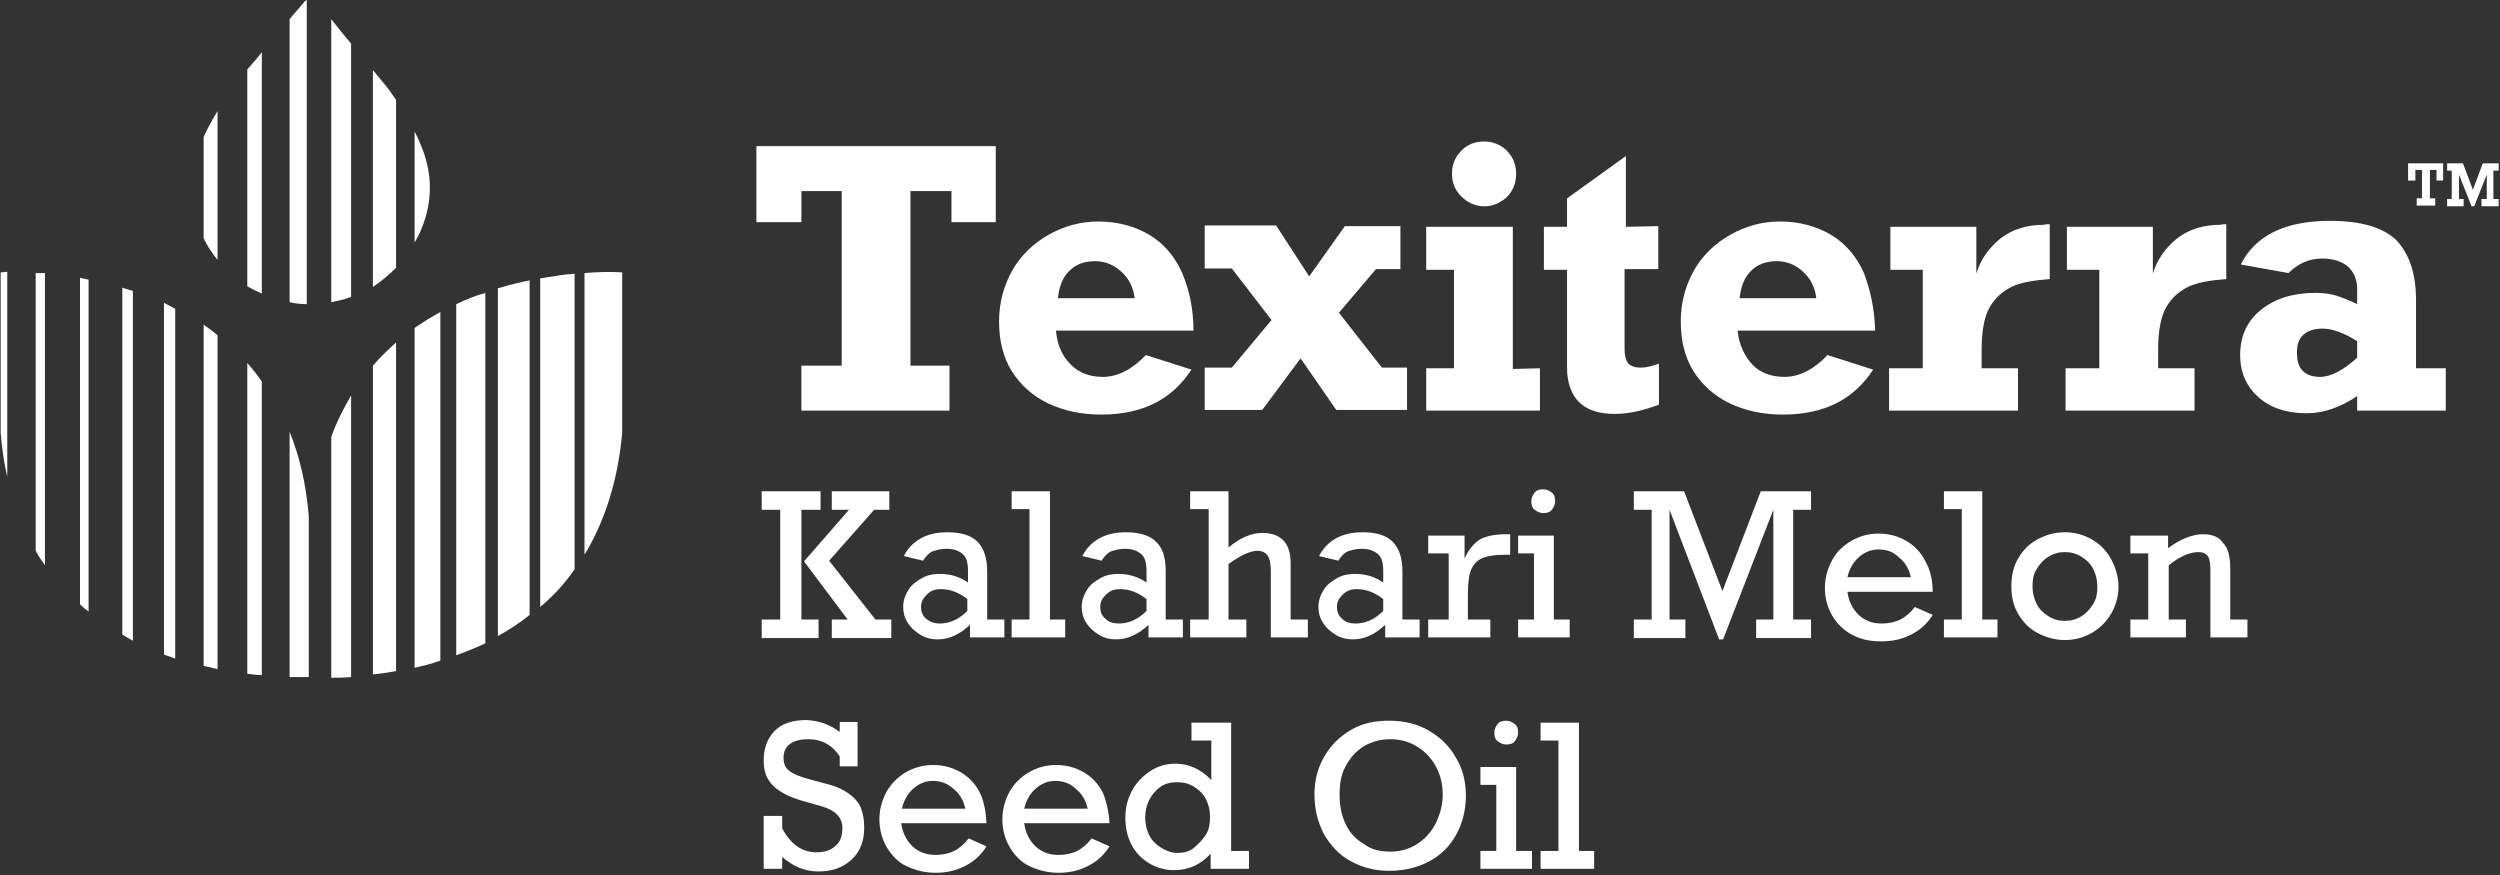
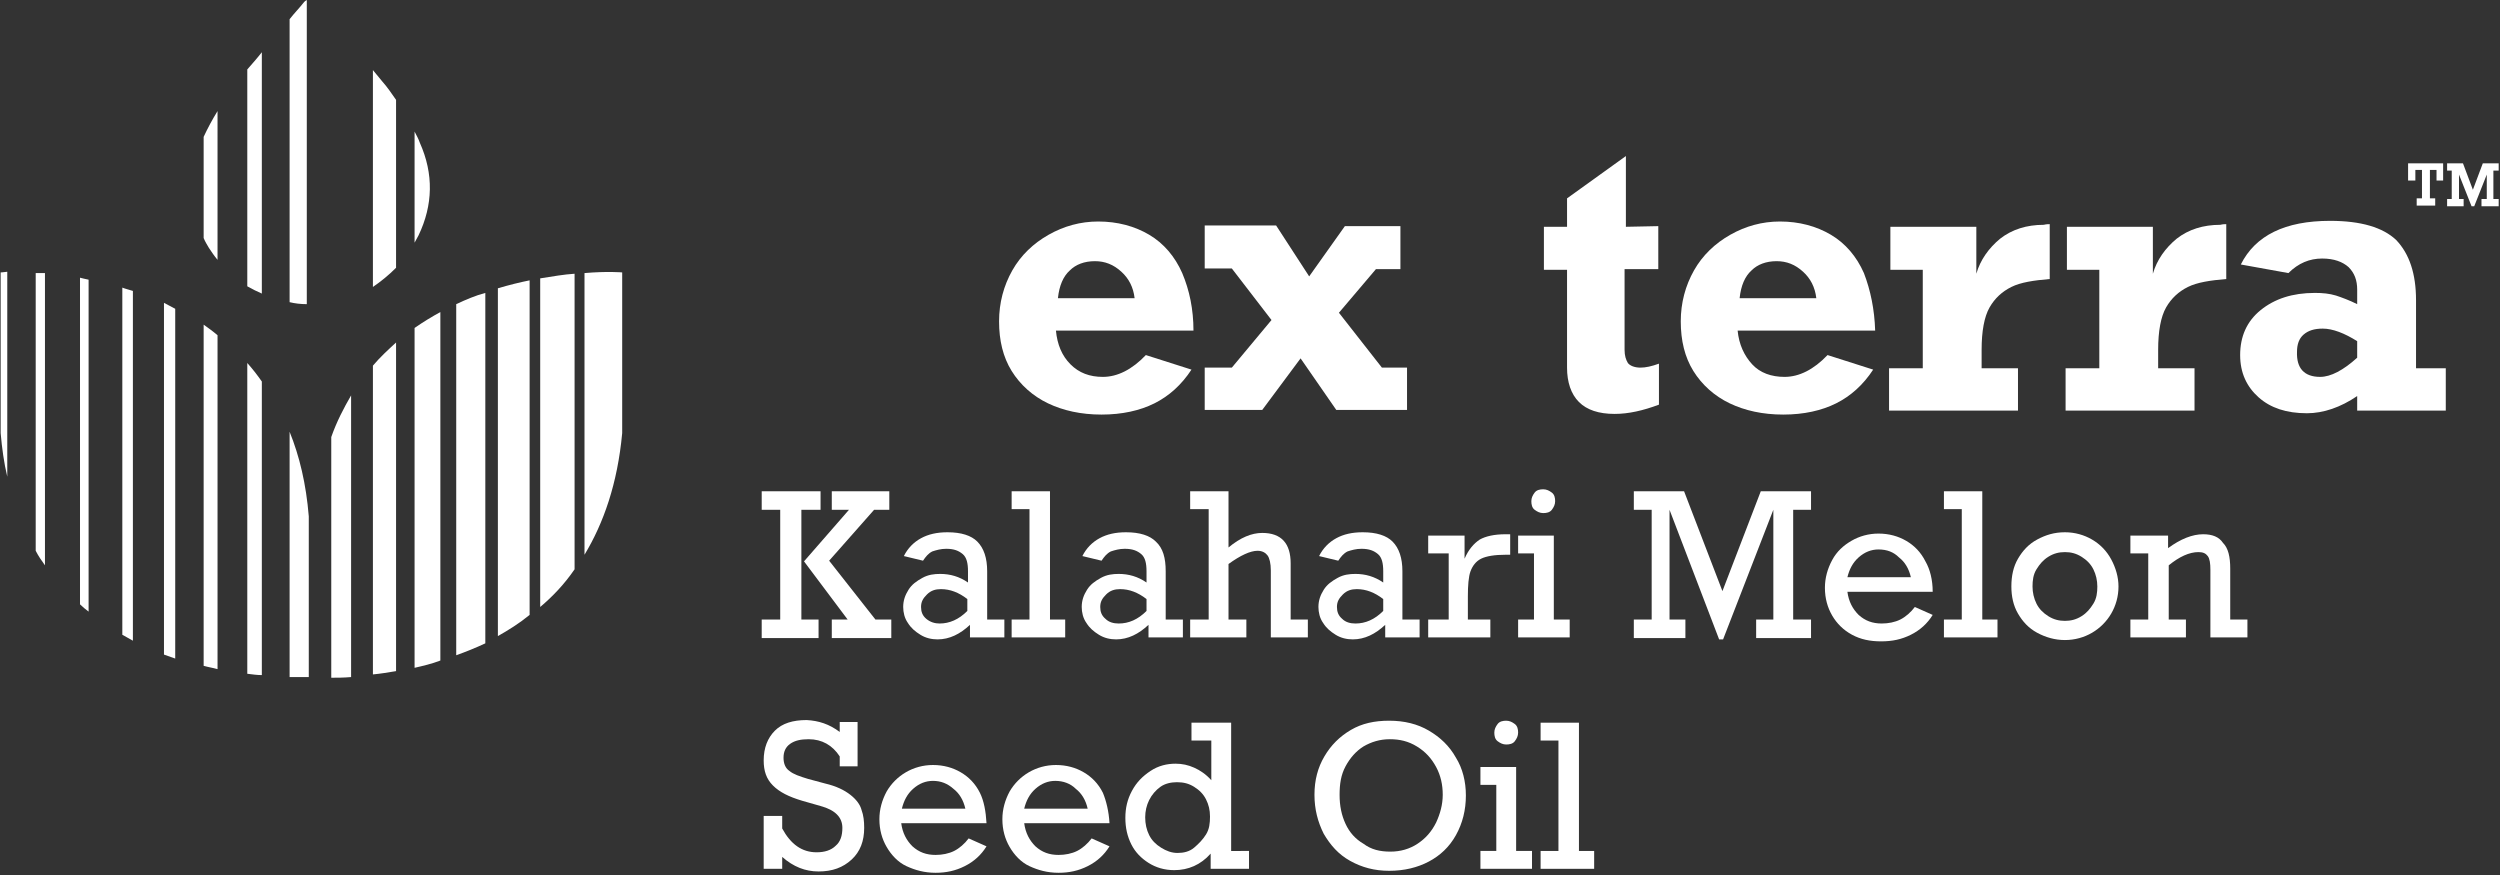
<svg xmlns="http://www.w3.org/2000/svg" version="1.1" id="Layer_1" x="0px" y="0px" viewBox="0 0 378.1 132.4" style="enable-background:new 0 0 378.1 132.4;" xml:space="preserve">
  <rect x="0" y="0" width="378.1" height="132.4" fill="#333333" stroke="none" />
  <style type="text/css">
	.st0{fill:#FFFFFF;}
</style>
  <g>
    <g>
      <path class="st0" d="M121.2,77.1v16.6h2.6v2.8h-8.6v-2.8h2.8V77.1h-2.8v-2.8h8.9v2.8H121.2z M132.2,77.1l-6.8,7.7l7,8.9h2.4v2.8    h-9v-2.8h2.4l-6.6-8.8l6.8-7.8h-2.6v-2.8h8.7v2.8C134.5,77.1,132.2,77.1,132.2,77.1z" />
      <path class="st0" d="M149.3,86.4v7.3h2.6v2.7h-5.2v-1.9c-1.5,1.4-3.1,2.2-4.9,2.2c-0.9,0-1.8-0.2-2.6-0.7s-1.4-1-1.9-1.8    c-0.5-0.7-0.7-1.6-0.7-2.4c0-1,0.3-1.8,0.8-2.6s1.2-1.3,2.1-1.8s1.8-0.6,2.7-0.6c1.5,0,2.9,0.4,4.2,1.3v-1.7    c0-1.2-0.2-2.1-0.8-2.6s-1.3-0.8-2.5-0.8c-0.8,0-1.5,0.2-2.1,0.4c-0.6,0.3-1,0.8-1.4,1.4l-2.9-0.7c0.6-1.2,1.5-2.1,2.6-2.7    s2.4-0.9,4-0.9c2.1,0,3.6,0.5,4.5,1.4C148.8,82.9,149.3,84.4,149.3,86.4z M142.1,94.3c1.5,0,2.9-0.6,4.2-1.9v-1.8    c-1.3-1-2.6-1.5-4-1.5c-0.8,0-1.5,0.2-2.1,0.8s-0.9,1.1-0.9,1.9c0,0.7,0.2,1.3,0.8,1.8C140.7,94.1,141.4,94.3,142.1,94.3z" />
      <path class="st0" d="M161.1,93.7v2.7H153v-2.7h2.7V77H153v-2.7h5.8v19.4C158.8,93.7,161.1,93.7,161.1,93.7z" />
      <path class="st0" d="M176.3,86.4v7.3h2.6v2.7h-5.2v-1.9c-1.5,1.4-3.1,2.2-4.9,2.2c-0.9,0-1.8-0.2-2.6-0.7s-1.4-1-1.9-1.8    c-0.5-0.7-0.7-1.6-0.7-2.4c0-1,0.3-1.8,0.8-2.6s1.2-1.3,2.1-1.8s1.8-0.6,2.7-0.6c1.5,0,2.9,0.4,4.2,1.3v-1.7    c0-1.2-0.2-2.1-0.8-2.6s-1.3-0.8-2.5-0.8c-0.8,0-1.5,0.2-2.1,0.4c-0.6,0.3-1,0.8-1.4,1.4l-2.9-0.7c0.6-1.2,1.5-2.1,2.6-2.7    s2.4-0.9,4-0.9c2.1,0,3.6,0.5,4.5,1.4C175.9,82.9,176.3,84.4,176.3,86.4z M169.2,94.3c1.5,0,2.9-0.6,4.2-1.9v-1.8    c-1.3-1-2.6-1.5-4-1.5c-0.8,0-1.5,0.2-2.1,0.8s-0.9,1.1-0.9,1.9c0,0.7,0.2,1.3,0.8,1.8C167.7,94.1,168.4,94.3,169.2,94.3z" />
      <path class="st0" d="M190.9,80.6c2.9,0,4.3,1.6,4.3,4.6v8.5h2.6v2.7h-5.6V86.3c0-1.1-0.2-1.9-0.5-2.3s-0.8-0.7-1.5-0.7    c-1.1,0-2.6,0.7-4.4,2v8.4h2.7v2.7H180v-2.7h2.8V77H180v-2.7h5.8v8.5C187.6,81.3,189.3,80.6,190.9,80.6z" />
      <path class="st0" d="M212.1,86.4v7.3h2.6v2.7h-5.2v-1.9c-1.5,1.4-3.1,2.2-4.9,2.2c-0.9,0-1.8-0.2-2.6-0.7s-1.4-1-1.9-1.8    c-0.5-0.7-0.7-1.6-0.7-2.4c0-1,0.3-1.8,0.8-2.6s1.2-1.3,2.1-1.8s1.8-0.6,2.7-0.6c1.5,0,2.9,0.4,4.2,1.3v-1.7    c0-1.2-0.2-2.1-0.8-2.6s-1.3-0.8-2.5-0.8c-0.8,0-1.5,0.2-2.1,0.4c-0.6,0.3-1,0.8-1.4,1.4l-2.9-0.7c0.6-1.2,1.5-2.1,2.6-2.7    s2.4-0.9,4-0.9c2.1,0,3.6,0.5,4.5,1.4C211.6,82.9,212.1,84.4,212.1,86.4z M205,94.3c1.5,0,2.9-0.6,4.2-1.9v-1.8    c-1.3-1-2.6-1.5-4-1.5c-0.8,0-1.5,0.2-2.1,0.8s-0.9,1.1-0.9,1.9c0,0.7,0.2,1.3,0.8,1.8C203.5,94.1,204.2,94.3,205,94.3z" />
      <path class="st0" d="M222,90.2v3.5h3.4v2.7H216v-2.7h3.1v-10H216V81h5.5v3.5c0.6-1.4,1.4-2.3,2.3-2.9c0.9-0.5,2.2-0.8,3.9-0.8h0.7    v3.1h-0.7c-1.6,0-2.9,0.2-3.7,0.6s-1.3,1.1-1.6,1.9S222,88.6,222,90.2z" />
      <path class="st0" d="M237.4,93.7v2.7h-7.8v-2.7h2.4v-10h-2.4V81h5.4v12.7H237.4z M235.2,75.8c0,0.5-0.2,0.9-0.5,1.3    s-0.8,0.5-1.3,0.5s-0.9-0.2-1.3-0.5s-0.5-0.8-0.5-1.3s0.2-0.9,0.5-1.3s0.8-0.5,1.3-0.5s0.9,0.2,1.3,0.5S235.2,75.3,235.2,75.8z" />
      <path class="st0" d="M266.3,74.3h7.6v2.8h-2.7v16.6h2.7v2.8h-8.3v-2.8h2.6V77.1l-7.6,19.6H260l-7.5-19.6v16.6h2.4v2.8h-7.8v-2.8    h2.7V77.1h-2.7v-2.8h7.6l5.8,15.1L266.3,74.3z" />
      <path class="st0" d="M292.3,89.5h-12.9c0.2,1.5,0.8,2.6,1.7,3.5c1,0.9,2.1,1.3,3.5,1.3c1,0,2-0.2,2.8-0.6s1.6-1.1,2.2-1.9l2.7,1.2    c-0.8,1.3-1.9,2.3-3.3,3s-2.8,1-4.5,1s-3.1-0.3-4.4-1s-2.3-1.7-3-2.9s-1.1-2.6-1.1-4.2c0-1.5,0.4-2.9,1.1-4.2s1.7-2.2,2.9-2.9    s2.6-1.1,4.1-1.1c1.6,0,3,0.4,4.2,1.1s2.2,1.7,2.9,3.1C291.9,86.1,292.3,87.7,292.3,89.5z M284.1,83.1c-1.1,0-2.1,0.4-3,1.2    c-0.9,0.8-1.4,1.8-1.7,3h9.6c-0.3-1.3-0.9-2.3-1.8-3C286.4,83.5,285.4,83.1,284.1,83.1z" />
      <path class="st0" d="M302.1,93.7v2.7H294v-2.7h2.7V77H294v-2.7h5.8v19.4C299.8,93.7,302.1,93.7,302.1,93.7z" />
      <path class="st0" d="M320.4,88.7c0,1.5-0.4,2.9-1.1,4.1s-1.7,2.2-2.9,2.9s-2.6,1.1-4.1,1.1s-2.9-0.4-4.2-1.1s-2.2-1.7-2.9-2.9    c-0.7-1.2-1-2.6-1-4.1c0-1.6,0.3-3,1-4.2s1.6-2.2,2.9-2.9s2.6-1.1,4.2-1.1c1.5,0,2.9,0.4,4.1,1.1s2.2,1.7,2.9,3    S320.4,87.3,320.4,88.7z M312.3,93.9c0.9,0,1.7-0.2,2.5-0.7s1.3-1.1,1.8-1.9s0.6-1.7,0.6-2.6s-0.2-1.8-0.6-2.6s-1-1.4-1.8-1.9    s-1.6-0.7-2.5-0.7s-1.7,0.2-2.5,0.7s-1.3,1.1-1.8,1.9s-0.6,1.7-0.6,2.6s0.2,1.8,0.6,2.6s1,1.4,1.8,1.9S311.4,93.9,312.3,93.9z" />
      <path class="st0" d="M337.3,86v7.7h2.6v2.7h-5.6V86.2c0-1-0.1-1.7-0.4-2.1s-0.7-0.6-1.4-0.6c-1.4,0-2.9,0.7-4.5,2v8.2h2.6v2.7    h-8.4v-2.7h2.7v-10h-2.7V81h5.7v1.9c1.9-1.4,3.7-2.1,5.3-2.1c1.4,0,2.4,0.4,3,1.3C337,82.9,337.3,84.2,337.3,86z" />
      <path class="st0" d="M127,110.7v-1.5h2.7v6.7H127v-1.5c-1.1-1.7-2.7-2.6-4.7-2.6c-1.2,0-2.1,0.2-2.8,0.7s-1,1.2-1,2.1    s0.3,1.6,0.9,2c0.6,0.5,1.5,0.8,2.8,1.2l2.6,0.7c1.7,0.4,2.9,1,3.8,1.7c0.9,0.7,1.5,1.5,1.7,2.3c0.3,0.8,0.4,1.7,0.4,2.7    c0,2-0.6,3.6-1.9,4.8s-2.9,1.8-5,1.8c-2,0-3.8-0.7-5.5-2.2v1.8h-2.8v-8h2.8v1.9c1.3,2.4,3,3.6,5.2,3.6c1.2,0,2.2-0.3,2.9-1    c0.7-0.6,1-1.5,1-2.7c0-1.6-1.1-2.7-3.3-3.3l-2.8-0.8c-2-0.6-3.4-1.3-4.4-2.3s-1.4-2.2-1.4-3.8c0-1.9,0.6-3.4,1.7-4.5    s2.7-1.6,4.8-1.6C123.8,109,125.4,109.5,127,110.7z" />
      <path class="st0" d="M149.2,124.5h-12.9c0.2,1.5,0.8,2.6,1.7,3.5c1,0.9,2.1,1.3,3.5,1.3c1,0,2-0.2,2.8-0.6s1.6-1.1,2.2-1.9    l2.7,1.2c-0.8,1.3-1.9,2.3-3.3,3s-2.8,1-4.4,1c-1.7,0-3.1-0.4-4.4-1s-2.3-1.7-3-2.9s-1.1-2.6-1.1-4.2c0-1.5,0.4-2.9,1.1-4.2    c0.7-1.2,1.7-2.2,2.9-2.9s2.6-1.1,4.1-1.1c1.6,0,3,0.4,4.2,1.1s2.2,1.7,2.9,3.1C148.8,121.1,149.1,122.7,149.2,124.5z     M141.1,118.1c-1.1,0-2.1,0.4-3,1.2c-0.9,0.8-1.4,1.8-1.7,3h9.6c-0.3-1.3-0.9-2.3-1.8-3C143.3,118.5,142.3,118.1,141.1,118.1z" />
      <path class="st0" d="M167.8,124.5h-12.9c0.2,1.5,0.8,2.6,1.7,3.5c1,0.9,2.1,1.3,3.5,1.3c1,0,2-0.2,2.8-0.6s1.6-1.1,2.2-1.9    l2.7,1.2c-0.8,1.3-1.9,2.3-3.3,3s-2.8,1-4.4,1c-1.7,0-3.1-0.4-4.4-1s-2.3-1.7-3-2.9s-1.1-2.6-1.1-4.2c0-1.5,0.4-2.9,1.1-4.2    c0.7-1.2,1.7-2.2,2.9-2.9s2.6-1.1,4.1-1.1c1.6,0,3,0.4,4.2,1.1s2.2,1.7,2.9,3.1C167.3,121.1,167.7,122.7,167.8,124.5z     M159.6,118.1c-1.1,0-2.1,0.4-3,1.2c-0.9,0.8-1.4,1.8-1.7,3h9.6c-0.3-1.3-0.9-2.3-1.8-3C161.9,118.5,160.8,118.1,159.6,118.1z" />
      <path class="st0" d="M188.9,128.7v2.7h-5.8v-2.3c-1.5,1.7-3.4,2.5-5.5,2.5c-1.5,0-2.8-0.4-3.9-1.1s-2-1.6-2.6-2.8s-0.9-2.5-0.9-4    s0.3-2.8,1-4.1s1.6-2.2,2.8-3s2.5-1.1,3.8-1.1c1,0,1.9,0.2,2.8,0.6s1.8,1,2.6,1.9v-6h-3v-2.7h6v19.4H188.9z M178.1,129    c0.9,0,1.8-0.2,2.5-0.8s1.3-1.2,1.8-2s0.6-1.7,0.6-2.7s-0.2-1.8-0.6-2.6s-1-1.4-1.8-1.9s-1.6-0.7-2.6-0.7c-0.9,0-1.8,0.2-2.5,0.7    s-1.3,1.2-1.7,2s-0.6,1.7-0.6,2.6c0,1,0.2,1.9,0.6,2.7s1,1.4,1.8,1.9C176.4,128.7,177.2,129,178.1,129z" />
      <path class="st0" d="M221.7,120.3c0,2.2-0.5,4.2-1.5,6s-2.4,3.1-4.1,4s-3.7,1.4-6,1.4c-2.2,0-4.1-0.5-5.9-1.5s-3-2.4-4-4.1    c-0.9-1.8-1.4-3.7-1.4-5.9c0-2.2,0.5-4.1,1.5-5.8s2.3-3,4-4s3.6-1.4,5.8-1.4c2.3,0,4.3,0.5,6,1.5s3.1,2.3,4.1,4.1    C221.2,116.2,221.7,118.2,221.7,120.3z M210.3,128.8c1.5,0,2.9-0.4,4.1-1.2c1.2-0.8,2.1-1.8,2.8-3.2c0.6-1.3,1-2.7,1-4.2    s-0.3-2.9-1-4.2s-1.6-2.3-2.9-3.1s-2.6-1.1-4.1-1.1s-2.8,0.4-4,1.1c-1.1,0.7-2,1.7-2.7,3s-0.9,2.7-0.9,4.3c0,1.7,0.3,3.1,0.9,4.4    c0.6,1.3,1.5,2.3,2.7,3C207.4,128.5,208.7,128.8,210.3,128.8z" />
      <path class="st0" d="M231.7,128.7v2.7h-7.8v-2.7h2.4v-10h-2.4V116h5.4v12.7H231.7z M229.6,110.8c0,0.5-0.2,0.9-0.5,1.3    s-0.8,0.5-1.3,0.5s-0.9-0.2-1.3-0.5s-0.5-0.8-0.5-1.3s0.2-0.9,0.5-1.3s0.8-0.5,1.3-0.5s0.9,0.2,1.3,0.5S229.6,110.3,229.6,110.8z" />
      <path class="st0" d="M241.1,128.7v2.7H233v-2.7h2.7V112H233v-2.7h5.8v19.4H241.1z" />
    </g>
    <g>
      <path class="st0" d="M81.7,42.1v49.7c1.9-1.6,3.7-3.5,5.2-5.7V41.4C85.3,41.5,83.6,41.8,81.7,42.1z" />
      <path class="st0" d="M75.3,43.6v52.6c1.6-0.9,3.2-1.9,4.8-3.2V42.4C78.6,42.7,77,43.1,75.3,43.6z" />
      <path class="st0" d="M24.8,45.8V99c0.6,0.2,1.1,0.4,1.7,0.6V46.7C25.9,46.4,25.4,46.1,24.8,45.8z" />
      <path class="st0" d="M31.6,37.5c0.4,0.6,0.8,1.2,1.3,1.8V16.8c-0.8,1.3-1.5,2.6-2.1,3.9V36C31,36.5,31.3,37,31.6,37.5z" />
      <path class="st0" d="M69,46v53.1c1.4-0.5,2.9-1.1,4.4-1.8v-53C71.9,44.7,70.5,45.3,69,46z" />
      <path class="st0" d="M39.6,44.4V7.9c-0.7,0.9-1.5,1.8-2.2,2.6v32.8C38.1,43.7,38.9,44.1,39.6,44.4z" />
      <path class="st0" d="M94.1,65.5V41.2c0,0-2.2-0.2-5.7,0.1v42.6C91.3,79.1,93.4,73.1,94.1,65.5z" />
      <path class="st0" d="M46.4,46V0c-0.2,0.1-0.3,0.2-0.4,0.3c-0.7,0.9-1.5,1.7-2.2,2.6v42.8C44.6,45.9,45.5,46,46.4,46z" />
-       <path class="st0" d="M53.1,44.9V6.6c-1-1.2-2-2.4-3-3.7v42.8C51.1,45.5,52.1,45.3,53.1,44.9z" />
      <path class="st0" d="M56.4,55.3V102c1.1-0.1,2.3-0.3,3.5-0.5V51.8C58.7,52.9,57.5,54,56.4,55.3z" />
      <path class="st0" d="M62.7,49.6V101c1.3-0.3,2.6-0.6,3.9-1.1V47.2C65.3,47.9,64,48.7,62.7,49.6z" />
      <path class="st0" d="M0.1,41.2v24.3c0.2,2.3,0.5,4.5,1,6.6v-31C0.4,41.2,0.1,41.2,0.1,41.2z" />
      <path class="st0" d="M18.5,43.5V96c0.5,0.3,1.1,0.6,1.6,0.9V44C19.5,43.8,19,43.7,18.5,43.5z" />
      <path class="st0" d="M43.8,102.4c1.8,0,2.9,0,2.9,0V78.1c-0.4-4.9-1.4-9.1-2.9-12.8V102.4z" />
      <path class="st0" d="M37.4,54.9v47c0.8,0.1,1.5,0.2,2.2,0.2V57.7C38.9,56.7,38.2,55.8,37.4,54.9z" />
      <path class="st0" d="M12.1,42v49.4c0.4,0.4,0.9,0.8,1.3,1.1V42.3C12.9,42.2,12.5,42.1,12.1,42z" />
      <path class="st0" d="M5.4,41.3v42c0.4,0.8,0.9,1.5,1.4,2.2V41.3C6.3,41.3,5.8,41.3,5.4,41.3z" />
      <path class="st0" d="M50.1,66.1v36.4c0.8,0,1.9,0,3-0.1V59.8C52,61.7,50.9,63.8,50.1,66.1z" />
      <path class="st0" d="M63.3,35.6c2.2-4.6,2.3-9.3,0.2-14c-0.2-0.6-0.5-1.1-0.8-1.7v16.8C62.9,36.3,63.1,36,63.3,35.6z" />
      <path class="st0" d="M59.9,40.5V15.1c-0.7-1-1.3-1.9-2.1-2.8c-0.5-0.6-0.9-1.1-1.4-1.7v32.8C57.7,42.5,58.8,41.6,59.9,40.5z" />
      <path class="st0" d="M30.8,49.1v51.6c0.7,0.2,1.4,0.3,2.1,0.5V50.7C32.2,50.1,31.5,49.6,30.8,49.1z" />
    </g>
  </g>
  <g>
    <path class="st0" d="M180.5,50h-20.8c0.2,2.1,0.9,3.8,2.2,5.1s2.9,1.9,4.9,1.9c2.2,0,4.4-1.1,6.5-3.3l6.9,2.2   c-1.5,2.3-3.4,4-5.6,5.1c-2.2,1.1-4.9,1.7-8,1.7s-5.8-0.6-8.1-1.7s-4.2-2.8-5.5-4.9s-1.9-4.6-1.9-7.5c0-2.8,0.7-5.4,2-7.7   s3.2-4.1,5.5-5.4c2.3-1.3,4.8-2,7.5-2c2.9,0,5.5,0.7,7.7,2s3.9,3.3,5,5.8C179.9,43.9,180.5,46.8,180.5,50z M165.6,39.5   c-1.6,0-2.9,0.5-3.8,1.4c-1,0.9-1.6,2.3-1.8,4.2h11.6c-0.2-1.7-0.9-3-2-4C168.4,40,167.1,39.5,165.6,39.5z" />
    <path class="st0" d="M203.4,34.2h8.4v6.5h-3.7l-5.6,6.6l6.5,8.3h3.8V62h-10.7l-5.4-7.8l-5.8,7.8h-8.7v-6.4h4.1l6-7.2l-6-7.8h-4.1   v-6.5H193l5,7.7L203.4,34.2z" />
-     <path class="st0" d="M232.9,55.7v6.4h-17.2v-6.4h4.2V40.8h-4.2v-6.5h13.1v21.5L232.9,55.7L232.9,55.7z M229.3,26.3   c0,1.4-0.5,2.6-1.4,3.5c-1,0.9-2.1,1.4-3.4,1.4c-1.3,0-2.5-0.5-3.5-1.5s-1.4-2.1-1.4-3.5c0-1.3,0.5-2.5,1.4-3.4   c1-1,2.1-1.4,3.5-1.4c1.3,0,2.5,0.5,3.4,1.4C228.9,23.8,229.3,25,229.3,26.3z" />
    <path class="st0" d="M250.8,34.2v6.5h-5.1v12.2c0,0.9,0.2,1.5,0.5,2c0.3,0.4,1,0.7,1.9,0.7c0.8,0,1.7-0.2,2.8-0.6v6.2   c-2.4,0.9-4.6,1.4-6.7,1.4c-2.4,0-4.2-0.6-5.4-1.8s-1.8-3-1.8-5.2V40.8h-3.5v-6.5h3.5V30l8.9-6.4v10.7L250.8,34.2L250.8,34.2z" />
    <path class="st0" d="M283.6,50h-20.8c0.2,2.1,1,3.8,2.2,5.1s2.9,1.9,4.9,1.9c2.2,0,4.4-1.1,6.5-3.3l6.9,2.2c-1.5,2.3-3.4,4-5.6,5.1   s-4.9,1.7-8,1.7s-5.8-0.6-8.1-1.7s-4.2-2.8-5.5-4.9s-1.9-4.6-1.9-7.5c0-2.8,0.7-5.4,2-7.7c1.3-2.3,3.2-4.1,5.5-5.4   c2.3-1.3,4.8-2,7.5-2c2.9,0,5.5,0.7,7.7,2s3.9,3.3,5,5.8C282.9,43.9,283.5,46.8,283.6,50z M268.7,39.5c-1.6,0-2.9,0.5-3.8,1.4   c-1,0.9-1.6,2.3-1.8,4.2h11.6c-0.2-1.7-0.9-3-2-4C271.5,40,270.2,39.5,268.7,39.5z" />
    <path class="st0" d="M310,33.9v8.3c-2.4,0.2-4.4,0.5-5.8,1.2s-2.5,1.7-3.3,3.1s-1.2,3.6-1.2,6.4v2.8h5.5v6.4h-19.5v-6.4h5.1V40.8   h-4.9v-6.5h13v7.1c0.6-2.1,1.9-3.9,3.6-5.3c1.8-1.4,4-2.1,6.6-2.1C309.5,33.9,309.8,33.9,310,33.9z" />
    <path class="st0" d="M336.7,33.9v8.3c-2.4,0.2-4.4,0.5-5.8,1.2s-2.5,1.7-3.3,3.1s-1.2,3.6-1.2,6.4v2.8h5.5v6.4h-19.5v-6.4h5.1V40.8   h-4.9v-6.5h13v7.1c0.6-2.1,1.9-3.9,3.6-5.3c1.8-1.4,4-2.1,6.6-2.1C336.2,33.9,336.5,33.9,336.7,33.9z" />
    <path class="st0" d="M365.4,45.4v10.3h4.5v6.4h-13.4v-2.2c-2.5,1.7-5.1,2.6-7.6,2.6c-3.1,0-5.5-0.8-7.3-2.4   c-1.8-1.6-2.8-3.7-2.8-6.4c0-2.8,1-5.1,3.1-6.8s4.8-2.6,8.2-2.6c1.2,0,2.2,0.1,3.2,0.4c0.9,0.3,2,0.7,3.2,1.3v-2.2   c0-1.4-0.4-2.5-1.3-3.4c-0.9-0.8-2.2-1.3-4-1.3c-1.9,0-3.6,0.7-5.1,2.2l-7.2-1.3c2.2-4.4,6.7-6.6,13.5-6.6c4.7,0,8,1,10,2.9   C364.4,38.4,365.4,41.4,365.4,45.4z M350.9,57c1.6,0,3.5-1,5.6-2.9v-2.5c-1.9-1.2-3.7-1.9-5.2-1.9c-1.3,0-2.2,0.3-2.9,0.9   c-0.7,0.6-1,1.5-1,2.6C347.3,55.7,348.5,57,350.9,57z" />
-     <polygon class="st0" points="137.7,28.9 143.9,28.9 143.9,33.6 150.6,33.6 150.6,22.1 114.4,22.1 114.4,33.6 121.2,33.6    121.2,28.9 127.3,28.9 127.3,55.3 121.2,55.3 121.2,62.1 143.6,62.1 143.6,55.3 137.7,55.3  " />
    <g>
      <g>
        <path class="st0" d="M368.5,27.3v-1.6h-1V30h0.8v1.1h-2.8V30h0.8v-4.3h-1v1.6h-1.1v-2.6h5.3v2.6     C369.5,27.3,368.5,27.3,368.5,27.3z M375.5,24.7h2.4v1.1h-0.8v4.3h0.8v1.1h-2.6v-1.1h0.8v-3.7l-1.9,4.8h-0.4l-1.9-4.8v3.7h0.7     v1.1h-2.5v-1.1h0.7v-4.3h-0.7v-1.1h2.4l1.5,4L375.5,24.7z" />
      </g>
    </g>
  </g>
</svg>